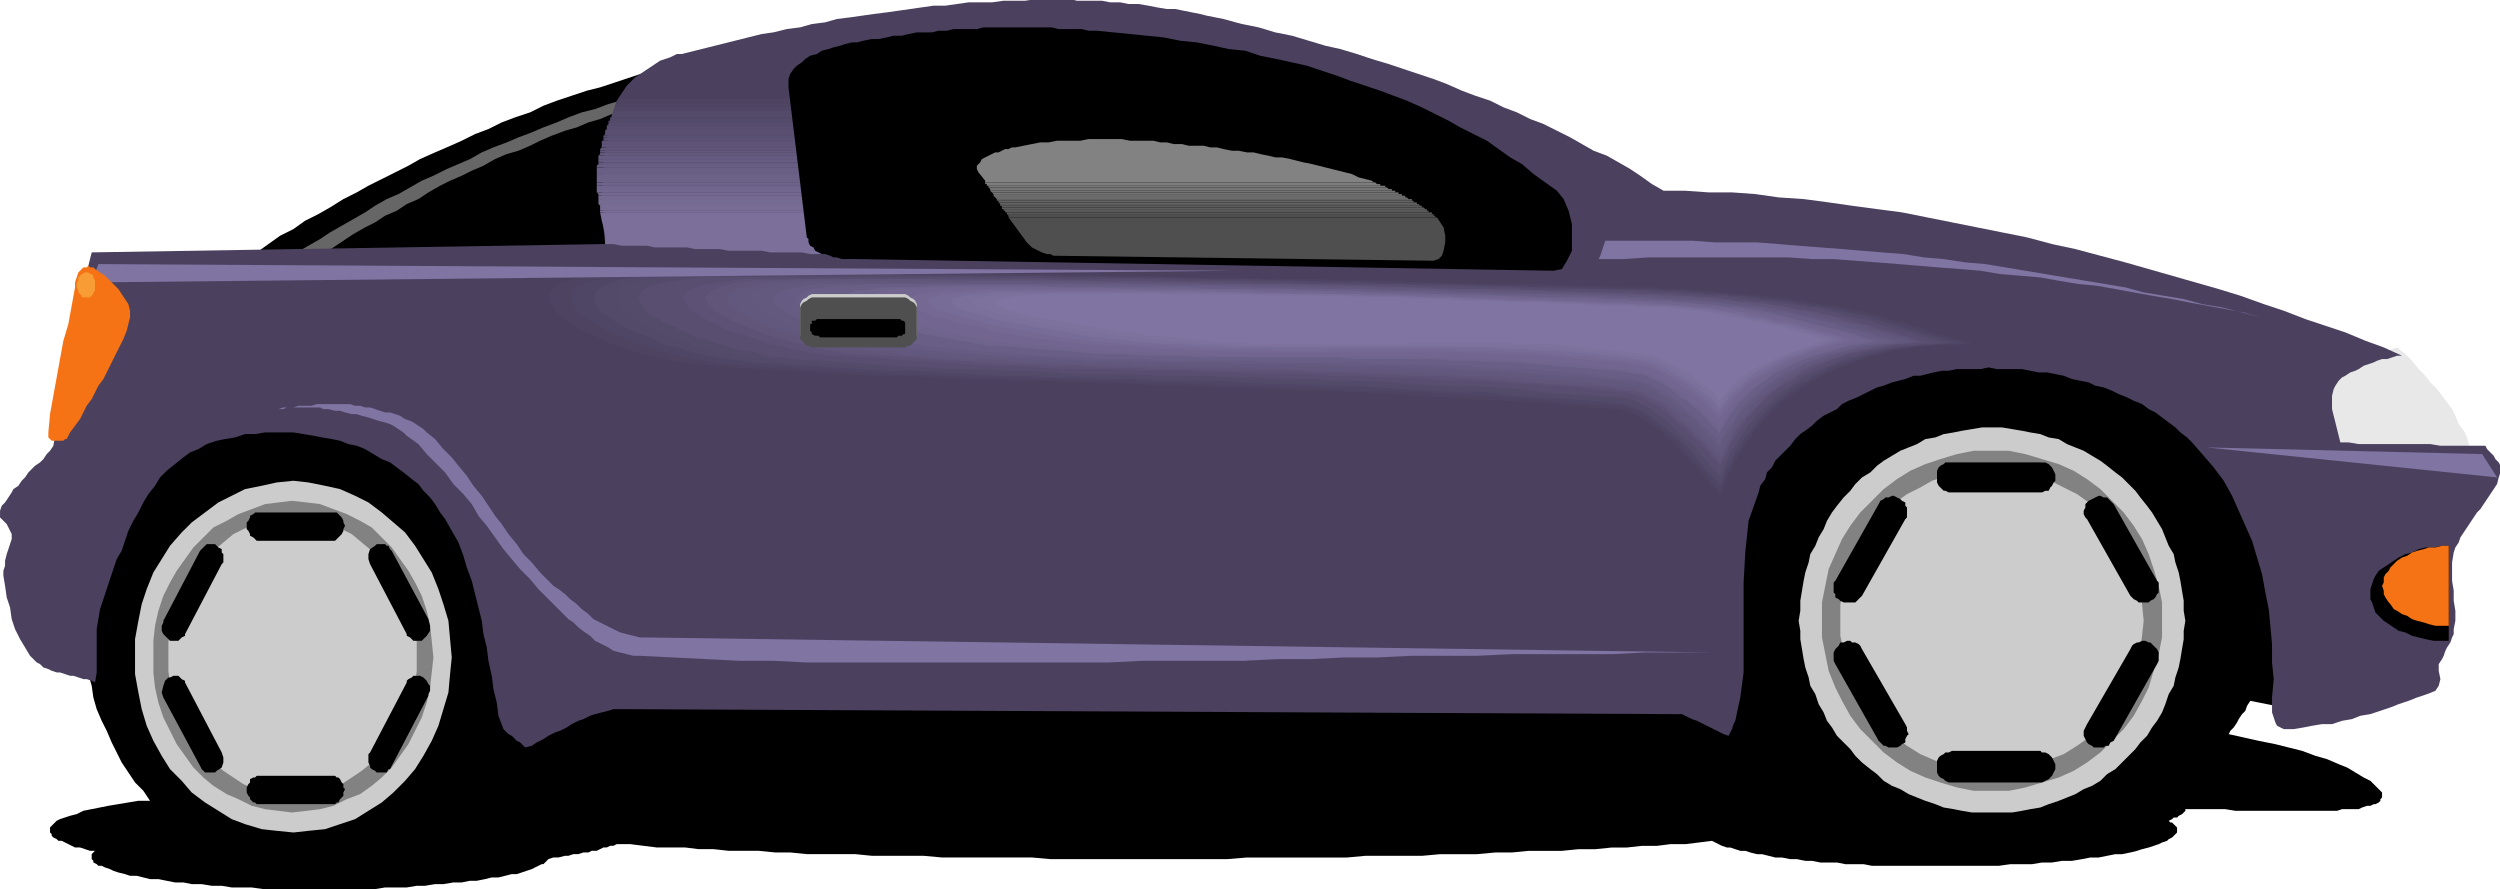
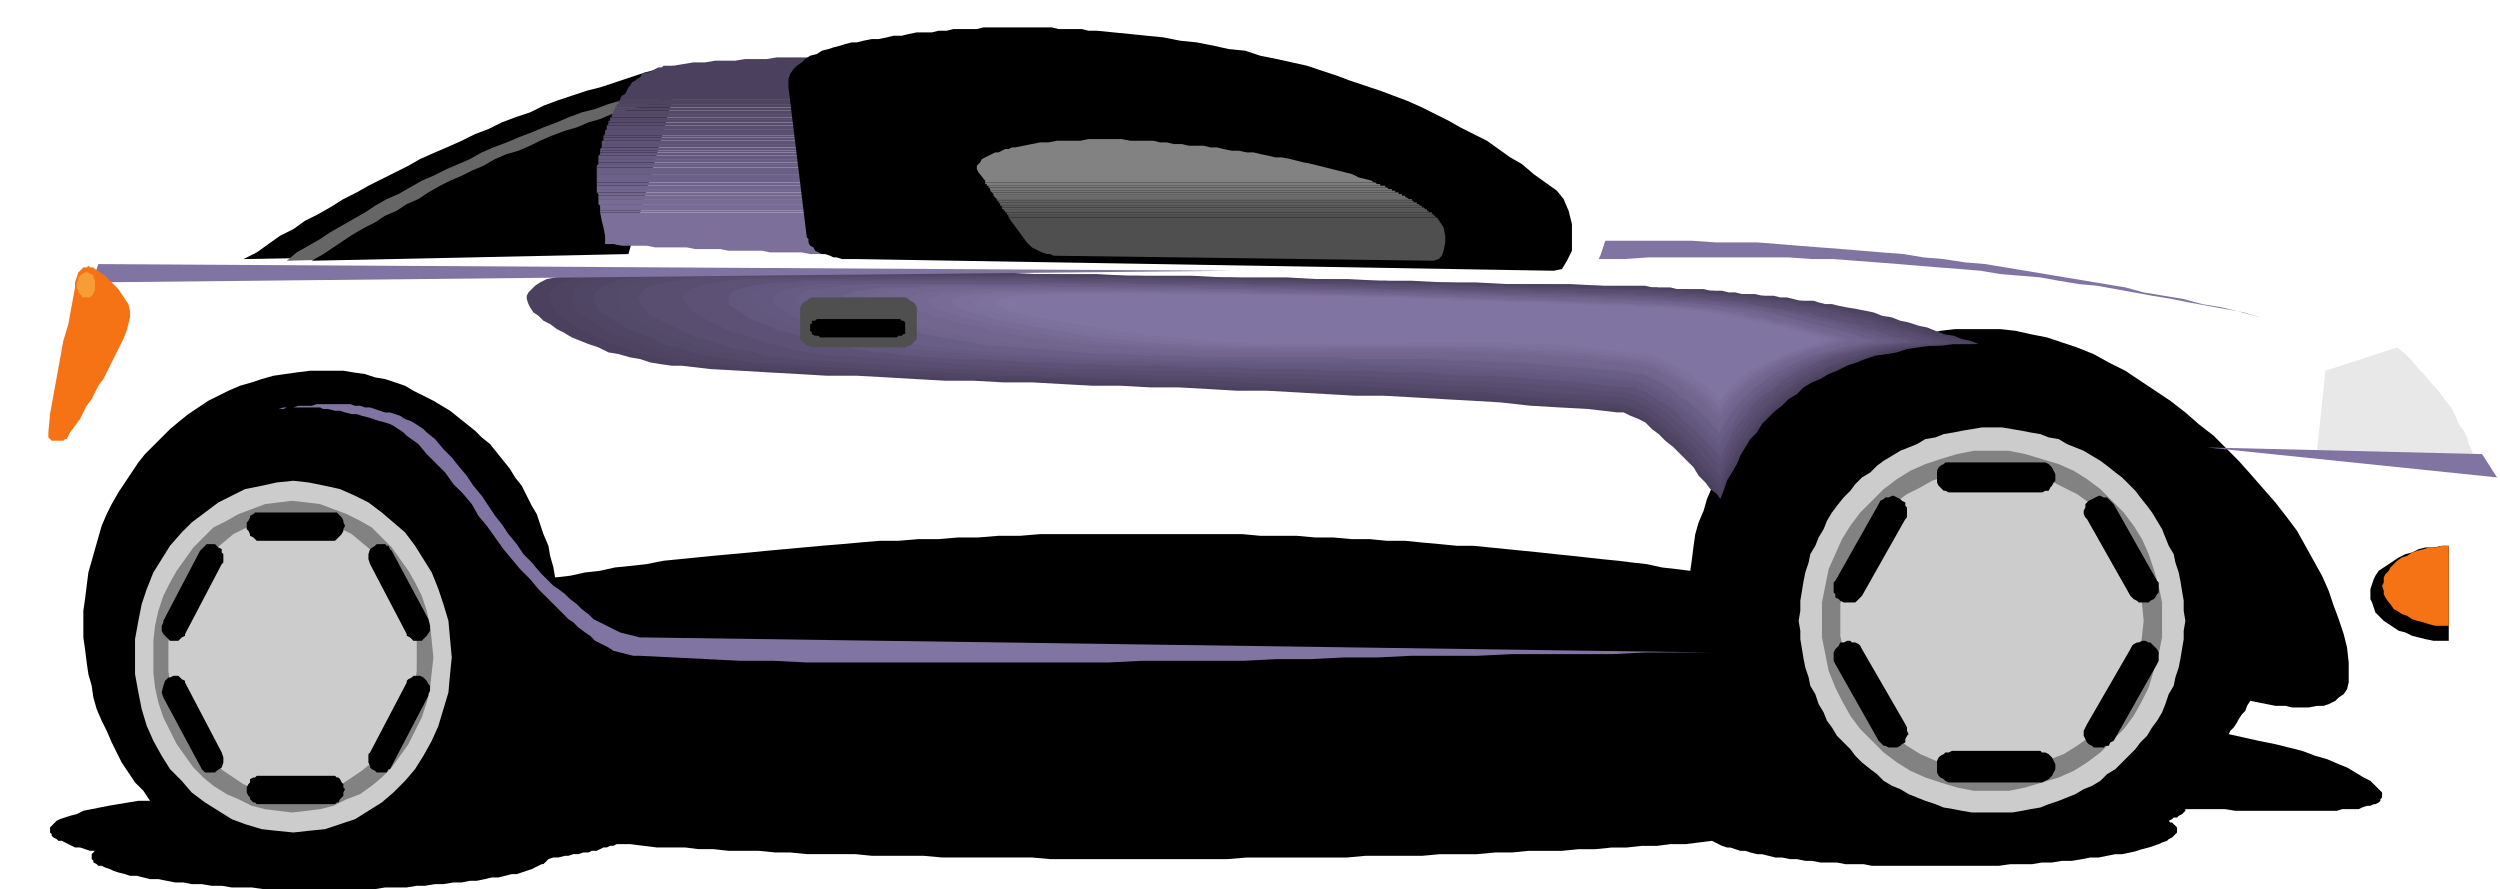
<svg xmlns="http://www.w3.org/2000/svg" width="359.941" height="128">
  <defs>
    <clipPath id="a">
      <path d="M133 379h337v81H133Zm0 0" />
    </clipPath>
    <clipPath id="b">
-       <path d="M126 332h360v108H126Zm0 0" />
-     </clipPath>
+       </clipPath>
  </defs>
  <g clip-path="url(#a)" transform="translate(-126.059 -332)">
    <path d="M440.7 448.5h5.76l1.438.238h14.641l.723-.238h2.398l.48-.238.72-.242h.48l.48-.239h.239l.48-.242.242-.238v-.242l.239-.239v-.718l-1.68-1.68-.961-.48-1.2-.723-1.199-.719-1.199-.48-1.68-.72-1.68-.48-1.921-.718-1.922-.48-1.918-.481-2.398-.48-4.32-.962.238-.48.48-.48.48-.72.239-.48.48-.719.48-.48.24-.719.48-.723 1.203.243 1.199.238 1.2.242h1.44l.958.238h2.402l1.2-.238h.96l.719-.242.96-.48.481-.477.719-.48.48-.723.239-.957v-2.883l-.239-2.16-.48-1.918-.719-2.16-.722-1.922-.72-2.16-.96-2.16-2.399-4.32-1.199-2.157-1.441-1.922-1.68-2.16-1.68-1.918-1.68-1.922-1.921-2.16-1.68-1.68-1.918-1.922-2.16-1.68-1.922-1.68-2.16-1.679-2.16-1.437-4.32-2.883-2.399-1.2-2.16-1.199-2.398-.96-2.16-.72-2.16-.722-2.403-.476-2.16-.48-2.16-.243h-6.48l-2.157.242-1.922.48-1.922.239-2.156.48-1.922.48-1.922.72-1.68.718-1.918.723-1.68.719-3.359 1.922-1.441 1.199-1.441.96-1.438 1.2-2.883 2.398-1.199 1.442-1.2 1.437-.96 1.203-1.2 1.68-.96 1.438-.957 1.441-.723 1.68-.719 1.68-.48 1.68-.719 1.679-.48 1.68-.243 1.68-.238 1.921-.238 1.68-1.922-.239-2.16-.242-2.16-.48-2.16-.239-1.918-.242-2.403-.238-2.16-.238-2.16-.242-2.399-.239-2.16-.242-2.398-.238-2.402-.242-2.399-.239-2.402-.242h-2.399l-2.398-.238-2.64-.238-2.403-.243h-2.64l-2.4-.238h-2.64l-2.64-.242h-2.637l-2.64-.238H307.5l-2.64-.243h-29.04l-2.879.243h-3.12l-2.88.238h-2.882l-2.88.242h-2.878l-2.88.238h-2.64l-2.883.243-2.636.238-2.883.238-2.64.242-2.637.239-2.641.242-2.402.238-2.637.242-2.64.239-2.403.242-2.399.238-2.402.238-2.398.48-2.16.243-2.399.238-2.16.48-2.16.243-2.16.476-2.16.243-.243-1.442-.476-1.68-.242-1.44-.72-1.68-.48-1.438-.48-1.441-.719-1.2-.723-1.441-.718-1.438-.961-1.203-.719-1.199-1.922-2.398-.957-1.2-1.2-.96-.96-.961-1.2-.961-1.202-.957-1.2-.961-1.199-.72-1.2-.722-2.882-1.437-1.2-.723-1.437-.48-1.441-.48-1.441-.24-1.438-.48-1.68-.238-1.441-.242h-4.8l-1.919.242-1.68.238-1.68.243-1.683.476-1.437.48-1.68.481-1.68.723-2.882 1.437-1.438.961-1.441.961-1.2.957-1.44 1.203-3.599 3.598-.96 1.2-1.922 2.882-.957 1.437-.961 1.68-.72 1.442-.722 1.68-.96 3.359-.477 1.68-.48 1.683-.243 1.918-.238 1.922-.242 1.68v3.84l.242 1.679.238 1.918.242 1.68.48 1.68.239 1.683.48 1.68.72 1.68.722 1.437.719 1.68 1.437 2.882.961 1.438.961 1.441 1.2 1.2.96 1.44h-1.68l-1.44.24-1.438.241-1.442.239-1.2.242-1.198.238-1.203.238-.957.48-.961.243-.72.238-.722.242-.48.239-.719.718-.238.243v.718l.238.243v.238l.238.238.48.242.243.239h.48l.48.242.477.238.48.242.481.239h.72l.722.242.719.238h.718l-.238.238-.238.242v.72l.238.241v.239l.48.242.239.238h.48l.48.238.72.243.48.238.723.242.957.238.722.243h.957l1.922.476h1.2l1.199.242 1.203.239h1.199l1.2.242h1.44l1.438.238h1.441l1.442.242h2.879l1.68.239h16.078l1.441-.239h3.121l1.438-.242h1.203l1.437-.238h1.2l1.44-.242h1.2l1.2-.239h.96l1.2-.242.96-.238h.961l.961-.238.957-.243h.723l.719-.238.718-.242.723-.238.48-.243.477-.238.48-.238h.243l.238-.242.242-.239.239-.242.718-.238h.723l.96-.242h.477l.723-.239h.719l.719-.242h.722l.48-.238h.72l.48-.238.48-.242h.48l.477-.239h.48l.481-.242h1.922l1.918.242 1.922.239h4.078l1.922.242h2.16l2.16.238h4.32l2.4.238h2.16l2.398.242h6.96l2.4.239h7.44l2.641.242h12.961l2.64.238H302.7l2.88-.238h14.401l2.641-.242h8.16l2.64-.239h5.278l2.64-.242h2.4l2.402-.238h4.8l2.399-.238h2.398l2.403-.242h2.16l2.16-.239h2.16l1.918-.242h2.16l1.922-.238 1.918-.242.48.242.481.238.48.242.72.239h.48l.718.242.723.238h.719l.719.238.96.242h.72l.96.239.961.242h.961l1.2.238h.96l1.2.242h.96l1.2.239h2.398l1.2.242h2.64l1.2.238h18.241l1.68-.238h3.121l1.438-.242h1.441l1.441-.239h1.438l1.441-.242 1.2-.238h1.199l1.203-.242 1.2-.239h.956l1.203-.242.957-.238.723-.238.96-.242.72-.239.718-.242.48-.238.72-.242.242-.239.48-.242.239-.238.242-.238.238-.243v-.718l-.238-.243-.242-.238-.239-.238h-.242l-.238-.242.48-.239.239-.242h.48l.238-.238.48-.242.243-.239.238-.242v-.238" />
  </g>
  <path fill="#e8e8e8" d="m345.121 50.02 1.2.96.96.961.961 1.2.961.96.719.958.96.96 1.438 1.922.723.957.477.961.48 1.2.723.96.48.961.238.961.48.957.24 1.204-22.56-1.204 1.2-11.52 10.32-3.358" />
  <path d="m96.96 9.46-2.16.481-1.917.48-6.48 2.157-1.923.48-2.16.723-2.16.719-1.918.719-1.922.96-2.16.72-1.918.722-1.922.957-1.918.723-1.922.96-2.16.958-1.68.722-2.16.957-1.68.961-1.917.961-1.922.961-1.918.957-1.68.961-1.922.961-1.921 1.2-1.68.96-1.918.961-1.68 1.2-1.922.96-3.36 2.399-1.917.96 54.238-.96 7.68-26.88" />
  <path fill="#666" d="m96.96 12.102-1.917.476-1.922.723-1.918.48-1.922.719-1.68.48-1.921.72-1.918.48-1.922.718-1.68.723-1.918.719-1.68.719-1.921.722-1.68.719-1.918.719-1.68.722-1.683.957-1.68.723-1.68.719-1.918.96-1.68.72-3.359 1.921-1.683.72-1.68.96-1.438.957-3.359 1.922-1.683.96-1.438.962-1.68.957-1.68.96-1.44 1.2L90 36.34l6.96-24.237" />
  <path d="m96.96 13.781-1.679.48-1.918.72-1.683.48-1.68.48-1.918.48-1.68.72-1.68.48-1.679.719-1.68.48-1.922.72-1.68.722-1.44.718-1.68.72-1.68.48-1.68.718-1.68.961-1.68.72-1.44.722-1.68.719-1.438.718-1.683.961-1.438.961-1.68.719-1.44.96-1.68.72-1.442.96-1.438.72-1.68.96L48 35.621l-1.438.957-1.68.961 45.598-.96 6.48-22.798" />
  <g clip-path="url(#b)" transform="translate(-126.059 -332)">
    <path fill="#4b415f" d="m471.898 383.219-2.636-1.2-2.64-.96-2.884-1.2-2.879-.96-2.879-.958-3.12-1.203-2.88-.957-3.359-1.203-3.121-.957-10.078-2.883-3.363-.957-3.598-.96-3.602-.962-3.359-.718-3.602-.961-3.597-.72-3.602-.722-3.597-.718-3.602-.72-3.602-.722-3.597-.476-3.602-.48-3.36-.481-3.6-.48-3.598-.24-3.36-.48-3.36-.242h-3.362l-3.36-.238h-3.12l-1.68-.961-1.68-1.2-1.438-.96-1.68-.961-1.68-.957-1.921-.723-1.68-.96-1.68-.958-1.921-.96-1.918-.962-1.922-.718-1.918-.961-1.922-.72-1.918-.96-2.16-.719-1.922-.722-2.16-.957-1.918-.723-4.32-1.438-2.16-.722-2.403-.719-2.156-.719-2.402-.722-2.16-.48-2.4-.72-2.401-.718-2.399-.48-2.398-.72-2.403-.48-2.64-.723-2.399-.476-.96-.242-1.2-.239-1.2-.242-1.198-.238h-1.203l-1.438-.242-1.2-.239-1.44-.242h-1.442l-1.2-.238h-1.44l-1.2-.238h-3.597l-.961-.243h-4.801l-1.68.243h-3.12l-1.68.238h-3.36l-1.68.238-1.68.242h-1.68l-1.679.239-1.68.242-1.68.238-1.683.242-1.918.239-1.68.242-1.68.238-1.92.238-1.68.48-1.919.243-1.68.48-1.921.239-1.918.48-1.684.238-1.918.48-1.922.481-1.918.48-1.921.481-1.918.48-1.922.481h-.719l-.96.48-1.438.477-.723.48-1.438.962-.722.48-.719.48-1.2 1.2-.48.719-.48.722-.48.719-.239.719-.242.722-.719 2.399-.238 2.398-.48 2.403v2.398l-.243 2.402.242 2.399v2.398l.239 2.403-73.918 1.199-.242.96-.239.962-.242.957-.48.96-.48 2.88-.477 3.12-.48 3.122-.724 2.879-.476 3.12-.48 2.88-.723 3.12-.48 2.88-.477.718-.48.48-.481.724-.48.476-.72.48-.96.962-.48.718-.481.48-.48.723-.72.48-.242.477-.476.723-.48.719-.481.48-.242.72v.96l.242.238.48.48.239.243.242.48.238.48.238.477v.723l-.476 1.438-.242.722-.239.957v.723l-.242.719v.718l.242 1.442.239 1.68.48 1.44.238 1.68.48 1.438.723 1.442.72 1.199.718 1.203.48.476.48.48.481.243.48.48.72.239.48.238.719.242h.48l.723.239.719.242h.48l.719.238.719.242h.48l.723.239.476.242.242-1.442v-6.242l.239-1.437.242-1.442.48-1.437.48-1.442.477-1.441.48-1.438.481-1.441.72-1.2.48-1.44.48-1.438.723-1.442.718-1.199.72-1.441.722-1.2.957-1.199.723-1.203.957-.957 1.203-.96 1.199-.962.96-.718 1.2-.48 1.2-.72 1.44-.48 1.2-.242 1.437-.239 1.442-.48h1.441l1.438-.238h4.082l1.437.238 1.442.238 1.199.242 1.441.239 1.2.242 1.199.48 1.203.239 1.2.48 1.198.719 1.2.723 1.199.476.96.723.962.719 1.199.96.96.72.72.96.96.961.72.957.722 1.203.719.957.96 1.684.958 1.68.722 1.918.48 1.68.72 1.921.48 1.918.48 1.922.48 1.918.24 1.922.48 1.918.238 1.922.48 2.16.243 1.918.476 1.922.242 1.918.72 1.921.241.239.48.48.477.242.242.239.48.48.481.238.48.48.24.243.96-.242.719-.48.96-.477.72-.48.96-.481.72-.242.96-.48.719-.477.96-.48.72-.243.96-.48.72-.239.96-.242.961-.238.719-.238h.96l151.2.718h1.68l.48.239.48.242.481.238.719.242.48.239.48.242.962.476.48.242.48.239.477.242.48.238.723.242.239-.48.242-.48.238-.72.238-.48.723-3.36.48-3.6v-12.962l.239-4.32.48-4.559 1.442-4.082.238-.957.719-.96.242-.961.719-.72.48-.96 2.16-2.16.72-.961.722-.719.718-.48.961-.72.72-.722.96-.719.957-.48.961-.48.723-.72.957-.48 1.203-.48.957-.48.96-.477.962-.48.96-.243 1.2-.48.96-.239.958-.242 1.2-.476h.96l.961-.243.96-.238 1.2-.242h.961l1.2-.238h3.359l1.199-.243 1.2.243h3.6l1.2.238 1.2.242h1.202l1.2.238 1.199.243 1.199.476 1.2.242 1.202.239.957.48 1.203.242 1.2.48.96.477 1.2.48.96.481 1.2.48.96.72.958.48.96.723 1.923 1.437.718.723.961.718.72.72 1.679 1.921 1.441 1.68 1.438 1.918 1.203 2.16.957 2.16 1.922 4.32.719 2.403.718 2.398.48 2.64.481 2.4.242 2.402.239 2.636v2.64l.242 2.403-.242 2.64v2.157l.242.723.238.719.238.48.48.238.481.242h1.442l1.437-.242 1.203-.238 1.438-.238h1.441l1.442-.48 1.437-.243 1.2-.48 1.44-.239 1.442-.48 1.438-.48 1.203-.481 1.437-.48 1.2-.477 1.441-.48 1.2-.481.48-.723.242-.957-.242-1.203v-.957l.48-.723.238-.476.243-.723.238-.48.48-.719.243-.719.238-.48v-.723l.238-1.2v-1.437l-.238-1.441v-1.441l-.238-1.438v-2.64l.238-1.442.238-.719.48-.718.243-.723.96-1.438.477-.722.961-1.438.48-.48.481-.723 1.442-2.156.476-.723.242-.96.239-.72v-.96l-.239-.48-.48-.477-.238-.48-.961-.962-.243-.48h-6.476l-1.442-.239h-10.32l-1.441-.242h-1.2l-.238-.96-.242-.958-.238-.96-.242-.962-.239-.96v-1.919l.239-.96.242-.48.48-.72.48-.48.477-.238.723-.48.719-.243.48-.238.719-.48.723-.24.718-.241.48-.239.72-.242h.718l.723-.238.719-.242h.718" />
  </g>
  <path fill="#4b415f" d="m121.441 14.262-.238-1.442v-1.44l-.242-1.68-.48-1.437h-8.641l-1.438.238h-3.12l-1.442.238h-2.88l-1.44.242h-1.68l-1.438.239-1.441.242H95.52l-.239.238h-.48l-.48.242-.481.239-.477.242h-.48l-.48.238-.243.48-.48.239-.239.242-.48.238-.238.48-.243.24-.238.48-.242.48-.48.242-.239.48h32.16" />
  <path fill="#4e4462" d="M121.441 14.262h.239v.238H89.043h.238v-.238h32.16m.239.238v.48H88.8h.243v-.48h32.637" />
  <path fill="#4f4563" d="M121.68 14.98v.48H88.562l.239-.241v-.239h32.879" />
  <path fill="#514765" d="M121.68 15.46v.481h.242H88.32l.242-.242v-.238h33.118" />
  <path fill="#534969" d="M121.922 15.941v.48h-33.84l.238-.241v-.239h33.602" />
  <path fill="#544a69" d="M121.922 16.422v.476h-33.84v-.476h33.84" />
  <path fill="#534969" d="M121.922 16.898v.243H87.84v-.243h34.082" />
  <path fill="#544a6a" d="M121.922 17.14v.481h-34.32v-.242h.238v-.238h34.082" />
  <path fill="#564c6d" d="m121.922 17.621.238.238v.243H87.363l.239-.243v-.238h34.32" />
  <path fill="#594e70" d="M122.16 18.102v.476H87.363v-.476h34.797" />
  <path fill="#5a4f71" d="M122.16 18.578v.48H87.121v-.238l.242-.242h34.797m0 .481v.242l.242.238h-35.52l.24-.238v-.242h35.038" />
  <path fill="#5b5174" d="M122.402 19.54v.241h-35.52v-.242h35.52" />
  <path fill="#5c5274" d="M122.402 19.781v.48H86.641h.242v-.48h35.52" />
  <path fill="#5e5377" d="M122.402 20.262v.238l.239.238h-36v-.476h35.761" />
  <path fill="#5f5478" d="M122.64 20.738v.48h-36v-.48h36" />
  <path fill="#615679" d="M122.64 21.219v.48H86.403v-.238l.239-.242h36" />
  <path fill="#62587b" d="M122.64 21.7v.241H86.403V21.7h36.239" />
  <path fill="#63597d" d="M122.64 21.941v.239h.243v.242H86.16l.242-.242v-.239h36.239" />
  <path fill="#655a7f" d="M122.883 22.422v.476H86.16v-.476h36.723" />
  <path fill="#665b80" d="M122.883 22.898v.48H86.16v-.48h36.723" />
  <path fill="#655a7f" d="M122.883 23.379v.242H86.16v-.242h36.723" />
  <path fill="#685d83" d="M122.883 23.621v.48h.238-37.2v-.242l.24-.238h36.722" />
  <path fill="#695e83" d="M123.121 24.102v.476h-37.2v-.476h37.2m0 .476v.48h-37.2v-.48h37.2" />
  <path fill="#6c6187" d="M123.121 25.059v.242l.242.238H85.922v-.48h37.2m.241.481v.48H85.922v-.48h37.441m0 .48v.242H85.922v-.242h37.441" />
  <path fill="#6f638b" d="M123.363 26.262v.476H85.922v-.476h37.441" />
  <path fill="#70658d" d="m123.363 26.738.239.242v.239h-37.68v-.48h37.441" />
  <path fill="#72678e" d="M123.602 27.219v.48h-37.68v-.48h37.68" />
  <path fill="#73688f" d="M123.602 27.7v.48H86.16v-.239l-.238-.242h37.68" />
  <path fill="#756992" d="M123.602 28.18v.48H86.16v-.48h37.442" />
  <path fill="#766b92" d="M123.602 28.66h.238v.238H86.16v-.238h37.442m.238.238v.48H86.16v-.48h37.68" />
  <path fill="#786c95" d="M123.84 29.379v.48H86.402v-.238l-.242-.242h37.68m0 .481v.242h.242v.238h-37.68v-.48h37.438" />
  <path fill="#7b6f99" d="M124.082 30.34v.238h-37.68v-.238h37.68" />
  <path fill="#7c709a" d="m124.082 30.578.238 1.684.243 1.437.238 1.68.242 1.441h-2.402l-1.2-.242h-4.8l-1.2-.238h-4.558l-1.203-.238h-4.797l-1.203-.243h-3.598l-1.2-.238H94.32l-1.199-.242H89.52l-1.2-.238h-1.199v-1.2l-.238-1.203-.242-.957-.239-1.203h37.68" />
  <path d="M223.68 38.98 123.363 37.3h-2.16l-.723-.241H120l-.48-.239-.72-.242h-.48l-.48-.238-.477-.238-.242-.48-.48-.243-.239-.48v-.477l-.242-.242-2.64-21.602v-1.2l.242-.718.48-.719.48-.48.72-.48.48-.481.719-.48.96-.239.72-.48.96-.242.719-.239.96-.242.72-.238.96-.238h.723l.957-.243 1.2-.238h.96l1.2-.242.96-.238h1.2l.96-.243 1.2-.238h2.16l.961-.238h1.2l.96-.242h3.36l.96-.239h9.84l.961.239h3.36l.96.242h1.2l2.398.238 2.403.238 2.398.243 2.399.238 2.402.48 2.398.243 2.403.476 2.16.48 2.398.243 2.16.719 2.399.48 4.32.96 4.32 1.438 1.922.723 4.32 1.438 1.919.722 1.921.719 2.16.96 1.919.962 1.921.957 1.68.96 1.918.962 1.922.96 3.36 2.4 1.68.96 1.679 1.438 1.68 1.203 1.68 1.199.96 1.2.719 1.679.48 1.922v3.84l-.718 1.437-.72 1.2-1.202.241" />
  <path fill="#4f4f4f" d="m145.203 31.3 2.637 3.598.722.723.481.238.477.243.48.238.723.238h.48l.477.242 54.722.72.72-.24.48-.48.238-.718.242-1.204v-.957l-.242-1.203-.477-.718-.48-.72h-61.68" />
  <path fill="#4f4f4f" d="M145.203 31.3v-.241h61.438v.242h.242-61.68m0-.242-.242-.239h61.441v.239h.239-61.438" />
  <path fill="#575757" d="M144.96 30.82v-.242h61.2v.242h-61.2" />
  <path fill="#595959" d="M144.723 30.578v-.238h60.957v.238h-60.957m-.243-.238v-.238h60.961v.238h-60.96" />
  <path fill="#5c5c5c" d="M144.242 30.102v-.243h60.719l.242.243h-60.96" />
  <path fill="#5c5c5c" d="M144.242 29.86v-.239h60.48v.238h.239-60.719" />
  <path fill="#616161" d="M144 29.621v-.242h60.242l.238.242H144" />
  <path fill="#616161" d="m144 29.379-.238-.238H204v.238h-60" />
  <path fill="#636363" d="M143.762 29.14v-.242h59.758v.243h.242-60" />
  <path fill="#666" d="M143.52 28.898v-.238h59.761v.238H143.52" />
  <path fill="#6b6b6b" d="m143.52 28.66-.239-.238h59.281l.239.238H143.52m-.239-.238-.238-.242h59.277v.242h-59.039m-.238-.242v-.239h58.797v.239h.242-59.039" />
  <path fill="#737373" d="m143.043 27.941-.242-.242h58.562v.242h.239-58.559" />
  <path fill="#737373" d="m142.8 27.7-.238-.24h58.32v.24h.24H142.8" />
  <path fill="#757575" d="M142.563 27.46v-.241h57.84v.242h-57.84m0-.242-.243-.239h57.36l.242.239h.238-57.598" />
  <path fill="#787878" d="M142.32 26.98v-.242h57.121v.242h-57.12" />
  <path fill="#7d7d7d" d="M142.082 26.738V26.5h56.64v.238h-56.64m-.242-.238v-.238H198l.242.238H141.84" />
  <path fill="#828282" d="M141.84 26.262v-.242h55.68l.242.242H141.84m0-.242-.957-1.2-.242-.48v-.48l.242-.239.238-.242.242-.48.477-.239.48-.238.48-.242.481-.239h.48l.481-.242.48-.238h.481l.477-.242h.48l1.203-.239 1.2-.242 1.199-.238h1.199l1.2-.238h3.359l1.203-.242h4.797l1.203.242h3.359l.961.238H168l.96.238h1.2l.961.242h2.16l.961.239h.961l.957.242 1.203.238h.957l1.2.242h.96l.961.239 1.2.242.96.238h.961l1.2.238.96.243.958.238 1.203.242.957.238.96.243 1.923.476.957.242.96.239.962.48.96.242.958.239h-55.68" />
  <path fill="#4b415f" d="m284.883 49.54-1.203-.481-1.2-.239-1.199-.48-1.441-.238-2.399-.961-1.199-.243-1.441-.476-1.2-.242-1.199-.48-1.441-.24-1.2-.48-1.199-.242-1.199-.238-1.441-.238-1.2-.242-.96-.239h-.961l-.961-.242-.719-.238h-1.918l-.96-.242-.962-.239h-.96l-.958-.242h-1.683l-.957-.238H250.8l-.961-.238h-.957l-.961-.243h-1.68l-.96-.238h-3.84l-.962-.242h-2.64l-.957-.238h-6.242l-4.559-.243h-9.121l-4.559-.238h-4.562l-4.559-.238h-4.558l-4.563-.242h-4.558l-4.32-.239h-9.122l-4.558-.242h-9.122l-4.558-.238h-8.879l-4.8-.242H121.68l-4.559-.239H87.363l-2.16.239-1.922.242-1.918.238-1.441.242-1.2.239-.96.48-.719.48-.961.962-.242.476v.48l.242.723.238.48.48.72.72.48.722.719.961.48.957.719.961.48 1.2.72 1.199.48 1.203.48 1.437.48 1.442.72 1.441.241 1.68.48 1.437.24 1.442.48 1.441.242 1.68.238h1.437l4.082.48 4.32.239 4.079.242 4.32.238 4.082.243h4.32l4.317.238 4.082.238 4.32.242h4.078l4.32.239h4.083l4.32.242 4.32.238h4.078l4.32.242h4.079l4.32.239 4.082.242h4.32l4.32.238 4.079.238 4.32.242h4.082l4.317.239 4.082.242 4.32.238 4.078.242 4.32.48 4.082.24 4.32.237 4.079.48h.96l.962.481 1.199.48.96.481.958.961.96.719.962.96 1.199.962.96.957.962.96.957.962.723 1.199.957.96.722.962.961.719.477.718.48-1.199.48-1.441.723-1.2.719-1.199.48-1.199.72-1.2.718-1.202.96-.957.72-1.203.96-.957.962-.961.96-.72.958-.96 1.203-.723.957-.957 1.203-.722 1.199-.48 1.2-.72 1.198-.48 1.442-.719 1.441-.48 1.2-.48 1.437-.481 1.68-.239 1.441-.242 1.442-.476 1.68-.242 1.679-.239h1.68l1.68-.242h3.6" />
  <path fill="#4e4462" d="m283.922 49.54-1.2-.481-1.202-.239-1.438-.48-1.2-.238-1.202-.48-1.2-.481-1.199-.243-1.199-.476-1.441-.242-1.2-.48-1.199-.24-1.199-.48-1.203-.242-1.438-.238-1.199-.238L264 44.02h-.957l-.961-.239-.719-.242h-.96l-.962-.238h-.718l-.961-.242h-.961l-.961-.239h-.957l-.961-.242h-1.68l-.96-.238h-1.919l-.96-.238h-.723l-.957-.243h-2.883l-.957-.238h-3.602l-.718-.242h-3.84l-4.32-.238h-4.321l-4.562-.243h-8.88l-4.32-.238h-4.558l-4.32-.238h-4.56l-4.32-.242h-8.882l-4.559-.239h-8.64l-4.56-.242h-8.878l-4.32-.238H137.52l-4.56-.242H90.48l-2.16.242h-1.918l-1.922.238-1.437.242-1.203.48-.957.24-.723.48-.48.48-.477.48v1.68l.477.48.48.72.723.48.719.719.718.48.961.719 2.399.96 1.203.72 1.199.48 1.438.48 2.882.961 1.438.239 1.68.48 1.44.242 1.442.239 1.438.242h1.441l4.082.476 4.317.243 4.082.238 4.078.242 4.082.238 4.078.243h4.32l4.082.238 4.078.238h4.083l4.078.242h4.082l4.32.239h4.078l4.082.242 4.078.238h4.082l4.078.242h4.079l4.32.239 4.082.242H192l4.082.238 4.078.238 4.082.242 4.078.239 4.082.242 4.32.238 4.079.242 4.082.239 4.078.48 4.082.238.957.243.96.238.962.48.96.72.958.722 1.203.719.957.96.96.961.962.957.96.961.958.961.96.961.72.957.722.961.961.723.477.957.48-1.438.48-1.203.723-1.437.477-.961.722-1.2.72-1.199.718-.96.723-1.2.957-.96.722-.962 1.918-1.918.961-.722 1.2-.719.96-.719 1.2-.722 1.199-.72 1.203-.48 1.2-.718 1.198-.48 1.442-.481 1.199-.48 1.438-.481 1.44-.239 1.442-.48 1.438-.238 1.68-.242 1.683-.239h1.438l1.68-.242h3.6" />
  <path fill="#4f4565" d="m282.723 49.54-1.203-.481-1.2-.239-1.199-.48-1.2-.238-1.198-.48-1.203-.243-1.2-.48-1.199-.477-1.2-.242-1.198-.239-1.442-.48-1.199-.242-1.2-.239-1.202-.242-1.2-.476h-1.199l-.96-.242-.958-.239h-.722l-.961-.242h-.957l-.723-.238h-.957l-.961-.242h-.96l-.72-.239h-.96l-.962-.242h-1.68l-.96-.238h-1.918l-.719-.238h-1.922l-.96-.243h-2.641l-.957-.238h-6l-4.563-.242-4.32-.238h-8.637l-4.32-.243h-4.32l-4.32-.238h-4.321l-4.32-.238h-8.641l-4.32-.242H174l-4.32-.239h-8.637l-4.32-.242H144l-4.559-.238h-48l-1.921.238-1.68.242-1.438.239-1.199.242-1.203.476-.719.243-.48.48-.239.48-.242.477v.723l.242.48.239.48.48.72.719.48.723.48.957.72.96.48 1.2.718 1.203.48 2.398.962 1.442.48 1.437.48 1.442.477 1.441.242 1.438.48 1.441.24 1.68.241 1.441.239 1.438.242 4.082.238 4.078.238 3.84.243 4.082.238 4.078.242 4.082.238h3.84l4.078.243 4.082.238h4.078l4.082.238h3.84l4.078.242h4.082l4.078.239h3.84l4.082.242 4.078.238h3.84l4.082.242h4.078l3.84.239 4.082.242h4.078l4.082.238 4.078.238 3.84.242 4.082.239 4.078.242 3.84.48 4.082.239 4.078.242 1.922.476.957.48.961.724 1.922 1.437.957.961 1.203.719.957.96.723 1.2.957.96.96.72.72.96.722.961.719.961.719.72.48-1.442.48-1.2.723-1.199.477-1.199.722-.96.72-1.2.718-.961.723-.96.718-.962.961-.957 1.68-1.68 1.2-.96.96-.72.961-.722 1.2-.719.96-.48 1.2-.719 2.398-.96 1.441-.481 1.2-.48 1.441-.481 1.2-.239 1.437-.48 1.683-.238 1.438-.242 1.441-.239h1.68l1.441-.242h3.36" />
  <path fill="#534969" d="m281.762 49.3-1.2-.241-1.199-.239-1.203-.48-1.2-.238-1.198-.48-1.2-.243-1.199-.48-1.203-.239-1.2-.48-1.198-.239-1.2-.48-1.199-.242-1.203-.239-1.2-.242-2.398-.476-.96-.242h-.72l-.96-.239h-.961l-.719-.242-.96-.238h-1.68l-.961-.242h-.961l-.72-.239H252l-.957-.242h-1.68l-.96-.238h-2.641l-.961-.238h-1.68l-.96-.243h-3.598l-.723-.238h-7.68l-4.32-.242h-4.32l-4.079-.238h-4.32l-4.32-.243h-8.399l-4.082-.238H192l-4.078-.238h-4.32l-4.082-.242h-8.399l-4.32-.239h-12.48L150 39.7h-16.797l-4.082-.238H96.723l-2.16.238-1.922.242h-1.68l-1.441.239-1.2.48-.957.238-.722.48-.72.481-.241.48-.239.481.239.48v.481l.48.48.48.72.723.48.719.48.961.72.957.48.96.48 1.2.48 1.442.477 1.199.723 1.441.48 1.438.239 2.882.96 1.438.239 1.441.242 1.68.238 1.441.242 1.438.239 3.84.242 3.84.238 4.082.238 3.84.243 4.078.238h3.84l3.843.242 4.078.238 3.84.243h4.082l3.84.238h3.84l4.078.238h3.84l3.84.242h7.922l3.84.239 3.84.242h3.84l4.077.238h3.84l3.84.242 4.082.239 3.84.242L210 56.5h3.84l3.84.48 3.84.239 4.082.242 3.84.238 4.078.48.96.243.723.238.957.48.961.481 1.922 1.438 1.2.96.96.72.957.96.961.961.719.961.96.957.72.961.722.723.961.957.477.722.48-1.203.48-1.437.723-.961.477-1.2.723-1.199L252 62.02l.723-.961.718-.957 2.641-2.641.961-.723.957-.718.96-.72 1.2-.48.961-.718 1.2-.48.96-.724 1.2-.476 1.44-.48 1.2-.243 1.2-.48 1.44-.239 1.442-.48 1.2-.238 1.679-.242 1.438-.239h1.44l1.68-.242h1.442l1.68-.238" />
  <path fill="#544a6a" d="m280.563 49.3-.961-.241-1.2-.48-1.199-.24-1.203-.48-1.2-.238-1.198-.48-1.2-.243-1.199-.238-1.203-.48-1.2-.239-1.198-.242-.961-.48-1.438-.239-.96-.242-1.2-.238-1.203-.238h-.957l-.723-.242h-.957l-.723-.239-.96-.242h-.72l-.96-.238h-1.68l-.957-.242h-.96l-.723-.239h-.958l-.96-.242h-1.68l-.719-.238h-2.64l-.961-.238h-2.641l-.961-.243h-5.04l-.96-.238h-8.398l-4.082-.242h-4.079l-4.078-.238h-4.082l-4.078-.243h-8.402l-4.078-.238h-4.082l-4.079-.238h-8.16l-4.082-.242h-8.16l-4.078-.239h-16.32l-4.082-.242h-42l-1.918.242-1.68.239-1.441.242-1.2.238-.96.48-.72.239-.48.48-.238.48-.242.481v.48l.242.481.238.48.719.72.723.48 1.437.96 1.203.72.957.48 1.2.48 1.44.477 1.2.48 2.883.962 1.437.242 1.442.476 1.441.242 1.438.239 1.441.242 1.438.238 1.441.242 3.84.239 3.84.242 7.68.476 3.84.243 3.84.238H138l3.84.242 3.84.238h3.84l3.843.243h7.68l3.84.238h3.84l3.597.238h3.84l3.84.242h3.84l3.84.239h3.84l3.843.242 3.84.238h3.598l4.082.242 3.84.239 3.597.242 3.84.238 4.082.238 3.84.242 3.84.48 3.84.24.718.241.961.239 1.922.96.957.72.961.718.961.961.961.723 1.918 1.918.719.96 1.68 1.68.722.961.961.719.477.719 1.441-3.598.719-.96.48-1.2.723-.961 1.437-1.922.961-.957.72-.723.722-.718.957-.961 1.922-1.438.96-.722.958-.48 1.203-.477.957-.723 1.203-.48 1.2-.477 2.398-.961 1.199-.242 1.441-.48 1.2-.239 1.44-.238 1.2-.242 1.442-.239L276 49.54h3.121l1.442-.238" />
  <path fill="#594e70" d="m279.602 49.3-1.2-.241-1.199-.48-.96-.24-1.2-.48-1.203-.238-1.2-.242-1.199-.48-1.199-.239-.96-.48-1.2-.239-1.2-.242-1.202-.238-1.2-.48-1.199-.243-.96-.238-1.2-.238h-.96l-.72-.242h-.718l-.961-.239h-.719l-.961-.242h-.96l-.72-.238h-1.68l-.96-.242h-.719l-.961-.239h-.96l-.72-.242h-2.64l-.961-.238h-2.64l-.72-.238h-3.359l-.96-.243h-3.36l-4.082-.238h-8.16l-3.84-.242h-4.078l-4.082-.238h-4.079l-3.84-.243h-12l-4.081-.238h-3.84l-4.078-.238h-7.922l-3.84-.242h-12l-3.84-.24h-49.2l-1.917.239-1.68.242-1.441.238-1.2.238-.96.243-.72.48-.48.238-.242.48-.238.481.238.48v.481l.48.48.481.72.719.48.96.48.72.48 1.203.477.957.48 1.203.481 1.199.72 1.438.241 2.882.961 1.438.48 2.883.477 1.437.48 1.442.243h1.441l1.2.238 3.839.242 3.84.239 3.84.242 3.601.238 3.84.238 3.84.243h3.598l3.84.238h3.601l3.84.242 3.598.238h7.44l3.84.243h7.442l3.598.238h3.601l3.84.238h3.602l3.84.242h3.597l3.84.239 3.602.242 3.84.238h3.601l3.84.242 3.84.239 3.597.48 3.84.238 3.84.242 3.84.239.723.242.718.238 1.922.961.957.719.961.723.961.718 1.918 1.918.961.723.961.96.719.958.96.96.481.72.719.722.719.719.48-1.2.48-.96.481-1.2.719-.96.48-.961.723-.957.719-1.203.718-.72.723-.96.719-.719.96-.719.72-.96.96-.72.958-.48.96-.722.961-.72.961-.48 1.2-.48.96-.48 1.2-.477 1.199-.48.96-.481 1.442-.242 1.2-.48 1.199-.239 1.441-.238 1.2-.242 1.437-.239h1.441l1.442-.242h1.437l1.442-.238" />
  <path fill="#594e70" d="m278.402 49.3-.96-.241-1.2-.48-1.199-.24-.961-.48-1.2-.238-1.202-.242-1.2-.48-.96-.239-1.2-.48-1.199-.239-1.2-.242-.96-.238-1.2-.242-1.199-.239-1.199-.242-1.922-.476h-.718L258 44.02h-.957l-.723-.239h-.957l-.722-.242h-.961l-.72-.238h-1.679l-.96-.242h-.72l-.96-.239h-1.68l-.961-.242h-1.438l-.96-.238h-4.32l-.72-.238h-5.042l-3.84-.243h-4.078l-3.84-.238h-4.082l-3.84-.242H210l-4.078-.238h-7.68l-3.84-.243h-7.922l-3.84-.238h-7.437l-4.082-.238h-7.68l-3.84-.242h-15.359l-3.84-.239H106.32l-2.398.239H102l-1.68.242-1.437.238-1.203.238-.957.48-.723.243-.719.719v.96l.239.481.48.48.48.477.723.48.719.723.96.48.958.477 1.203.48 2.398.962 1.442.48 1.437.48 1.2.24 1.44.48 1.442.242 1.68.476 1.438.242 1.44.239 1.2.242h1.442l3.601.238 3.84.242 3.598.239 3.84.242 3.601.238 3.598.238h3.601l3.602.243 3.84.238h7.199l3.598.242h3.601l3.602.238h7.199l3.598.243h7.203l3.597.238 3.602.238h3.598l3.601.242h3.602l3.597.239 3.602.242 3.84.238 3.601.242 3.598.239 3.84.242 3.601.238 3.598.48.96.239.72.242.96.238.962.723.96.476.958.723.96.719.961.96.72.962.96.718 3.36 3.36.722.719.477.722.48-.96.48-1.2.481-.96.719-.962.48-.96.723-.958.719-.96.48-.962.961-.718.719-.72.719-.96.96-.723.72-.476.96-.723.961-.719.961-.48.957-.48.961-.72.961-.48 1.2-.48 1.198-.239.961-.48 1.2-.242 1.199-.48 1.203-.239 1.437-.238 1.2-.242 1.203-.239 1.437-.242h1.442l1.441-.238h1.2" />
  <path fill="#5d5276" d="m277.441 49.3-1.199-.241-.96-.48-1.2-.24-.96-.48-1.2-.238-1.2-.242-.96-.48-2.399-.477-.96-.48-1.2-.243-1.203-.238-.957-.242-1.203-.239-1.2-.242-.96-.238h-.957l-.723-.238h-.719l-.719-.242h-.96l-.72-.239-.96-.242h-1.68l-.722-.238h-1.68l-.719-.242h-.96l-.72-.239h-2.64l-.961-.242h-2.399l-.718-.238h-5.043l-.72-.238h-5.519l-3.84-.243h-3.84l-3.84-.238h-7.679l-3.84-.242h-3.84l-3.84-.238h-3.6l-3.84-.243h-11.04l-3.84-.238h-7.441l-3.84-.238H153.84l-3.598-.242h-43.199l-1.922.242-1.68.238-1.441.238-1.2.243-.718.238-.719.242-.48.48-.48.477v.723l.48.48.238.48.48.477.962.48.718.481.961.723.961.238 1.2.719 1.199.48 1.199.243 1.441.476 1.2.48 1.44.481 1.438.242 1.442.48 1.441.239 1.438.238 1.441.242 1.438.239h1.44l3.603.242 3.597.238 3.602.242 3.36.239 3.6.242 3.598.238h3.602l3.598.238 3.601.243h6.961l3.598.238h6.96l3.602.242h3.36l3.601.238h6.957l3.36.243h3.601l3.602.238h3.359l3.598.238 3.601.242h3.36l3.601.239 3.598.242 3.601.238 3.602.242 3.598.48 3.601.239.961.238.719.242.96.48.72.481.96.48.958.72.96.718.961.961.961.72 3.36 3.358.718.961.723.72.477.48.48-.957.48-.961.481-1.2.48-.722.72-.957.722-.961.477-.961.722-.719.719-.96 1.441-1.442.961-.719.719-.719.961-.48.957-.48.96-.72 1.923-.96.957-.48.96-.481 1.2-.48.96-.24 1.2-.48 1.203-.242.957-.238 1.442-.238 1.199-.242 1.2-.239 1.202-.242h1.438l1.199-.238h1.441" />
-   <path fill="#61567a" d="m276.48 49.3-1.199-.241-.96-.48-1.2-.24-1.2-.48-.96-.238-1.2-.242-.96-.48-1.2-.239-.96-.238-1.2-.242-.96-.48-1.2-.24-1.199-.241-.96-.239-1.2-.242h-.961l-1.68-.476-1.441-.242-1.68-.239-1.437-.242h-1.68l-1.68-.238-1.683-.242-1.68-.239h-1.68l-1.68-.242h-3.12l-1.68-.238h-4.797l-3.84-.238h-3.84l-3.601-.243h-3.84l-3.84-.238h-7.2l-3.6-.242h-3.84l-3.602-.238h-7.438l-3.359-.243h-10.8l-3.84-.238h-10.801L156 40.422h-18.238l-3.84-.242H114.96l-2.399.242h-4.32l-1.68.238-1.199.238-1.203.243-.957.48-.723.238-.718.72-.242.48.242.242.238.48.48.48.48.477.72.48.96.481.723.48 4.797 1.923 1.442.476 1.199.242 1.441.48 1.438.24 1.441.48 1.442.242L120 50.5l1.441.238 1.442.242h1.199l3.598.239 3.363.242 3.598.238 3.601.242 3.36.239 3.601.242h3.36l3.359.238h3.598l3.363.238h3.36l3.597.243h6.722l3.36.238H186l3.602.242h3.359l3.36.238h3.359l3.601.243h3.36l3.359.238 3.363.238 3.598.242 3.36.239 3.6.242 3.599.238 3.363.242 3.597.48h.723l.957.239.723.48.957.48.96.481.962.72 1.68 1.679.96.719.961.722.719.957.961.723.719.96.718.72.723.718.477.72.48-.958.48-1.2.962-1.921.718-.96.48-.72.72-.96.722-.72.719-.718.719-.723.722-.719.72-.718.96-.48.719-.723.96-.48.962-.477.718-.723.961-.48.961-.477 1.2-.242.957-.48.96-.24 1.2-.48.96-.242 1.2-.238 1.203-.238 1.2-.242 1.198-.239 1.2-.242h1.199l1.203-.238h1.437" />
  <path fill="#62577c" d="m275.281 49.3-.96-.48-1.2-.242-.96-.238-1.2-.48-.961-.239-1.2-.242-.96-.48-.957-.239-1.203-.238-1.2-.242-.96-.239-.958-.242-1.199-.238-.96-.48h-1.2l-.96-.243-1.68-.238-1.442-.238-1.68-.242-1.441-.24-1.68-.242-1.437-.238h-1.68l-1.683-.242-1.68-.239h-3.117l-1.68-.242h-3.121l-1.442-.238h-5.277l-3.84-.238h-3.601l-3.602-.243h-7.437l-3.36-.238h-7.203l-3.598-.242h-3.601l-3.36-.238h-6.96l-3.598-.243h-13.922l-3.601-.238h-10.56l-3.597-.238H115.68l-2.16.238h-2.157l-1.683.238-1.2.243-1.199.238-.96.242-.72.238-.718.72v.96l.238.48.48.243.72.476.722.48.719.481.96.48 2.4.962.96.48 1.438.238 1.44.48 1.2.481 1.442.239 1.441.48 1.437.242 1.442.239 1.441.242 1.438.238 1.199.238h1.441l3.36.48 3.36.243 3.6.238h3.36l3.36.242 3.359.239h3.363l3.36.242h3.359l3.36.238h6.48l3.36.238h6.718l3.12.243h6.72l3.363.238h6.477l3.363.242h3.36l3.359.238 3.359.243h3.36l3.359.238 3.363.238 3.36.242 3.359.239 3.601.48 3.36.242h.718l.72.48.96.239.719.48.96.72.962.48.96.718.958.723.722.957.961.723.957.96.723.72.719.718.718.723.723.719.477.718.48-.96.48-.958.962-1.921.718-.961.48-.72.72-.718.48-.96.723-.72.718-.722.72-.48.96-.72.719-.48.722-.719.958-.48.722-.48.961-.481.957-.48.961-.477.961-.48.961-.243.957-.48.96-.239.962-.242 2.398-.476.961-.242 1.2-.239 1.199-.242h1.203l1.199-.238h1.2" />
  <path fill="#63587e" d="m274.32 49.3-1.199-.48-.96-.242-.958-.476-1.203-.243-.957-.238-.961-.242-1.2-.48-.96-.239-1.2-.238-.96-.242-1.2-.239-.96-.242-.961-.238-1.2-.242-.96-.239-.961-.242-1.438-.238-1.68-.238-1.441-.242-1.68-.239-1.441-.242h-1.68l-1.437-.238h-1.68l-1.68-.242-1.441-.239h-3.36l-1.44-.242h-4.56l-3.601-.238h-7.2l-3.6-.238h-3.36l-3.598-.243h-3.601l-3.36-.238h-6.96l-3.36-.242h-6.719l-3.363-.238h-6.957l-3.121-.243h-17.04l-3.6-.238H116.64l-1.918.238h-1.68l-1.441.243-1.2.238-.96.242-.72.48-.48.239-.242.48v.239l.242.48.238.48.48.243.481.476.961.48.72.481 1.921.961 1.2.238 1.198.48 1.442.481 1.199.243 1.438.476 1.44.48 1.442.243 1.438.238 1.441.242 1.442.239 1.199.242 1.441.238 1.2.238 3.359.242 3.36.239 3.359.242 3.359.238h3.363l3.117.242h3.36l3.363.239h3.117l3.36.242h6.242l3.36.238h9.6l3.118.238h6.48l3.122.243h6.48l3.121.238h3.36l3.117.242 3.363.238 3.117.243h3.36l3.363.476 3.36.242 3.359.239 3.359.242.719.238.722.242.72.48.96.239.961.719.719.48.96.723.958.719.96.718.723.961.957.72.723.722.719.957.718.722.723.72.477.48.96-1.922.481-.957.48-.723.481-.96.719-.72.48-.718 2.16-2.16.72-.481.722-.719.719-.48.718-.723.961-.476.719-.48.96-.481.72-.48.96-.24.962-.48.96-.242.958-.48.96-.239.961-.242.961-.238 1.2-.238.96-.242 1.2-.239.96-.242h1.2l1.2-.238h1.198" />
  <path fill="#665b82" d="m273.121 49.3-.96-.48-.958-.242L270 48.34l-.957-.48-.961-.239-.96-.242-1.2-.238-.961-.48-.961-.24-1.2-.241-.96-.239-.957-.242-.961-.238-1.2-.242-.96-.239-.961-.242-1.438-.238-1.441-.238-1.68-.242h-1.441l-1.438-.239-1.683-.242-1.68-.238h-3.117l-1.442-.242h-1.68l-1.44-.239h-3.118l-1.441-.242h-5.04l-3.359-.238h-6.96l-3.602-.238h-3.36l-3.359-.243h-6.719L198 41.621h-6.48l-3.36-.242h-6.48l-3.36-.238h-9.597l-3.36-.243H117.84l-1.68.243-1.437.238-1.203.242-.72.238-.718.243-.48.238-.239.48v.72l.477.48.242.242.719.476.719.48 1.921.962.961.242 1.2.476 1.199.48 1.441.243 1.2.48 1.44.239 1.438.48 1.442.239 1.441.48 1.438.242h1.199l1.441.48h1.2l1.44.239 3.122.238 3.36.242 3.359.239 3.12.242H150l3.121.238 3.36.242h6.242l3.117.239h9.363l3.117.242h12.243l3.117.238h6.242l3.121.238h3.117l3.121.243 3.36.238h3.12l3.122.242 3.36.238 3.12.243 3.117.238 3.36.238 3.363.48h.719l.719.243.722.48.957.48.723.477.957.48.96.723.72.72.96.718.962.723.718.718.723.961 2.16 2.16.238.48.961-1.683 1.2-1.68.96-1.68 2.641-2.64 1.438-1.199 1.441-.96 1.68-.958 1.68-.96 1.68-.72 1.921-.722 1.918-.48 1.922-.477 1.918-.48 2.16-.243 2.16-.238" />
  <path fill="#695e85" d="m271.922 49.059-.961-.239-.961-.242-.957-.476-.961-.243-.96-.238-.962-.242-.957-.238-1.203-.48-.957-.24-.961-.241-.96-.239-.962-.242-1.2-.238-.96-.242-.957-.239h-.961l-1.441-.242-1.438-.476h-1.441l-1.442-.242-1.68-.239-1.437-.242h-1.683l-1.438-.238h-3.121l-1.441-.242h-1.68l-1.438-.239h-4.32l-3.36-.242h-3.6l-3.36-.238h-6.719l-3.121-.238h-3.36l-3.12-.243h-6.481l-3.36-.238h-9.359l-3.12-.242h-6.481l-3.121-.238h-15.84l-3.117-.243h-29.52l-2.16.243h-1.922l-1.68.238-1.441.242h-1.2l-.718.238-.719.48-.48.24-.243.241v.48l.243.24.238.48.48.242.72.476.722.48.957.481.96.242.962.48 1.199.24 1.2.48 1.44.48 1.2.238 1.441.48 1.438.24 1.441.48 1.2.242 1.44.238 1.442.242 1.438.239h1.199l1.203.242 3.117.238 3.36.238 3.12.242 3.122.239h3.12l3.118.242 3.121.238h6l3.121.242h12l2.88.239h12l3.12.242h6l3.121.238h2.88l3.12.238 3.117.243h3.122l3.12.238 3.118.242 3.12.238 3.122.48 3.36.24.48.241.719.239.96.242.72.48.96.48.719.477.96.723.962.719.719.718.96.723.72.719.722.719.719.722.718.719.723.719.238.722.961-1.921 1.2-1.442.96-1.68 1.2-1.199 1.441-1.199 1.2-1.2 1.437-.96 1.68-.961 1.44-.719 1.68-.719 1.923-.722 1.68-.48 1.917-.477 1.922-.48 1.918-.243 1.922-.48" />
  <path fill="#695e85" d="m270.96 49.059-.96-.239-.957-.242-.961-.476-.96-.243-.962-.238-.957-.242-.96-.238-.962-.48h-1.199l-.96-.24-.962-.241-.957-.239-.96-.242-.962-.238-.96-.242-.958-.239-1.441-.242-1.442-.238-1.437-.238-1.441-.242h-1.442l-1.437-.239-1.68-.242h-1.441l-1.442-.238h-3.117l-1.441-.242h-4.32l-1.442-.239h-6.719l-3.36-.242h-3.12l-3.36-.238h-6.238l-3.121-.238H202.8l-3.121-.243h-6.239l-2.878-.238h-9.36l-2.883-.242h-9.117l-3.121-.238H126l-1.918.238h-1.68l-1.441.242-1.2.238-.718.243-.723.238-.48.238v.961l.242.48.719.243.48.476.719.48.96.243.962.48 1.2.48 1.198.24 1.2.48 1.203.238 1.437.48 1.442.243 1.441.476 1.437.242 1.2.239 1.441.242 1.441.238 1.2.242h1.441l1.2.239 3.117.242 3.12.238 2.88.238 3.12.242 3.122.239h2.879l3.12.242h5.759l3.12.238h11.52l2.883.242h14.398l3.121.239h5.758l2.883.242h2.879l3.121.238 2.879.238 3.121.243 3.117.238 2.883.242 3.117.238 3.121.243.72.238.722.238.719.242.96.48.72.481.96.48.719.72.96.718.962.48.719.72.96.722L246 61.06l.48.722.723.719.238.719.961-1.68 1.2-1.68.96-1.199 1.2-1.441 1.199-1.2 1.441-.96 1.2-.957 1.441-.961 1.68-.72 1.437-.722 3.36-.96 1.921-.477 1.68-.48 1.922-.481 1.918-.242" />
  <path fill="#6f648c" d="m270 49.059-.957-.239-.961-.242-.96-.476-.962-.243-.957-.238-.96-.242-.962-.238-.96-.243-.958-.238-.96-.238-.962-.242-.96-.239-.961-.242-.957-.238-.961-.242-.961-.239-1.438-.242L252 44.5l-1.438-.238h-1.44l-1.442-.242-1.68-.239h-1.438l-1.44-.242h-1.442l-1.438-.238h-4.562l-1.438-.242h-2.64l-3.36-.239h-6.48l-3.121-.242h-3.121l-3.118-.238h-6l-3.12-.238h-5.762l-3.118-.243h-5.761l-2.88-.238H174l-2.879-.242h-18L150 41.14h-16.078l-2.64.238h-4.079l-1.683.242-1.438.238h-.96l-.962.48h-.48l-.477.481-.242.239v.242l.242.48.238.239.48.242.72.476.722.242.957.48.961.481 1.2.239 1.199.48 1.203.238 1.199.48 1.438.243 1.44.48 1.442.239 1.2.238 1.441.242 1.437.239 1.442.242 1.2.238 1.198.242h1.2l3.12.239 2.88.242 3.12.238 2.88.238 2.882.242h3.118l2.882.239h5.52l2.879.242h19.68l2.64.238h11.281l2.88.242h2.878l2.883.239h2.879l2.879.242 2.879.238 3.12.238 2.88.243 3.12.238 2.88.48h.722l.72.243.718.476.722.242.958.48.722.481.961.719.719.719.96.48.72.723.96.719L246 60.578l.48.723.723.48.238.719.961-1.68.961-1.441 1.2-1.438.957-.96 1.203-1.2 1.437-.96 1.203-.962 1.438-.718 1.441-.72 1.68-.722 1.441-.48 1.68-.48 1.68-.477 1.68-.48 1.679-.243 1.918-.48" />
  <path fill="#726690" d="m268.8 49.059-.96-.239-.957-.48-.961-.238-.719-.243-.96-.238-.962-.242-.96-.238-.958-.243-1.922-.476-.96-.242-.961-.239-.958-.242-.722-.238h-.957l-.961-.242-1.442-.239-1.199-.242-1.441-.238-1.438-.238-1.441-.242h-1.441l-1.438-.239h-1.441l-1.438-.242h-2.883l-1.437-.238h-5.52L228 43.059h-3.117l-3.121-.239h-2.88l-3.12-.242H210l-3.117-.238h-5.762l-2.879-.238h-5.52l-2.882-.243h-8.399l-2.878-.238H161.52l-2.88-.242h-24l-2.398.242h-3.601l-1.2.238-1.199.243-.96.238-.481.238-.48.242-.239.239v.242l.238.48.48.239.481.242.48.476.962.242.718.48 1.2.481.96.239 1.2.242 1.441.476 1.2.243 1.44.48 1.438.238 1.442.243 1.199.238 1.441.238 1.438.242 1.203.239 1.437.242 1.2.238h1.203l2.879.242 2.879.239 2.879.242 2.882.238 2.88.238h2.878l2.883.242h5.52l2.64.239h26.879l2.879.242h5.281l2.88.238h2.64l2.879.242 2.879.239h2.64l2.883.242 2.879.476 3.121.243 2.879.238.719.242.48.238.719.243.96.476.72.242.96.72.723.48.957.48.723.719.719.722.96.72.72.48.718.718.48.72.723.48.238.722 1.922-2.883.957-1.199 1.2-1.199 1.203-.96 1.199-.962 1.2-.957 1.44-.723L258 52.18l1.441-.48 1.442-.72 1.437-.242 1.68-.476 1.441-.48 1.68-.481 1.68-.242" />
  <path fill="#726690" d="m267.84 49.059-.957-.239-.961-.48-.961-.238-.719-.243-.96-.238-.962-.242-.957-.238-.96-.243-.962-.238-.718-.238-.961-.242-.961-.239h-.961l-.957-.242-.723-.238-.957-.242L252 44.98l-1.438-.242-1.44-.238-1.2-.238h-1.442l-1.437-.242h-1.441l-1.442-.239h-1.437l-1.442-.242h-4.32l-1.2-.238H228l-3.117-.242H222l-3.117-.239h-5.762l-2.879-.242h-2.64l-2.88-.238h-8.16l-2.882-.238h-5.278l-2.64-.243h-8.16l-2.641-.238h-41.52l-1.68.238-1.198.243h-1.2l-.722.238-.72.238-.48.242-.238.239.238.242v.48l.48.239.481.242.72.476.718.242.96.48 1.2.24.96.48 1.2.242 1.203.238 1.438.48 1.441.239 1.2.242 1.44.238 1.438.48 1.442.24 1.441.241h1.2l1.437.239 1.203.242H150l2.883.48h2.879l2.879.239 2.64.242 2.88.238h2.64l2.879.238h5.28l2.642.242h28.32l2.879.239h5.281l2.64.242h2.641l2.637.238 2.883.242 2.637.239 2.882.242 2.88.238 2.878.48h.48l.723.239.719.242.719.48.96.477.72.242.96.72.72.48.722.718.957.48 2.64 2.641.723.72.238.48.961-1.438.961-1.2.957-1.202 1.2-1.2 1.203-.96.957-.72 1.441-.96 1.2-.719 1.199-.48 1.44-.72 1.442-.48 1.438-.48 1.441-.48 1.442-.239 1.437-.48 1.68-.242" />
  <path fill="#756994" d="m266.64 49.059-.718-.239-.961-.48-.961-.238-.719-.243-.96-.238-.958-.242-.96-.238-.962-.243-.718-.238-.961-.238-.961-.242h-.719l-.96-.239-.962-.242-.719-.238-.96-.242-1.2-.239-1.441-.242-1.2-.238h-1.437L246 44.262h-1.438l-1.44-.242h-1.442l-1.438-.239h-1.441l-1.438-.242h-6.48l-3.121-.238h-2.88L222 43.059h-2.879l-2.879-.239h-5.52l-2.64-.242h-5.52l-2.402-.238h-7.918l-2.64-.238h-7.68l-2.64-.243H166.32l-2.879-.238h-22.558l-2.403.238h-3.359l-1.441.243-1.2.238-.718.238-.719.242-.242.239-.238.242v.238l.238.242.242.239.719.242.718.476.723.242.957.48.961.24 1.2.241 1.199.48 1.203.24 1.437.237 1.442.243 1.199.48 1.441.238 1.438.243 1.441.238 1.2.238 1.44.242h1.2l1.2.239 1.202.242 2.88.238 2.64.242h2.637l2.882.239 2.641.242h2.637l2.64.238h5.043l2.399.238h32.64l2.399.242h2.64l2.641.239h2.64l2.641.242 2.637.238 2.883.242 2.637.239 2.882.48h.48l.72.238.718.243.723.48.719.48.718.477.961.48.72.481.96.723.719.476.722.48.72.723 1.198 1.2.723.718.238.48 1.922-2.398.957-1.203.961-.957 1.2-.96 1.199-.72 1.203-.722 2.398-1.438 1.2-.48 1.44-.48 1.2-.481 1.442-.238 1.437-.48 1.203-.481 1.438-.242" />
  <path fill="#776b97" d="m265.68 49.059-.957-.48-.723-.24-.957-.237-.961-.243-.719-.238-.96-.242-.962-.238-.718-.243-1.922-.476h-.719l-.96-.242-.72-.239-.96-.242h-.962l-.718-.238-1.2-.48h-1.199l-1.441-.243-1.2-.238-1.44-.238h-1.442l-1.2-.242h-2.878l-1.442-.239h-4.078l-1.199-.242h-5.281l-2.88-.238h-5.76l-2.642-.242h-2.64l-2.637-.239h-5.281l-2.402-.242h-5.04l-2.64-.238H186l-2.398-.238h-7.442l-2.398-.243H141.84l-1.918.243h-1.68l-1.441.238h-1.2l-.718.238-.48.242-.481.239-.242.242v.238l.242.242.48.239.48.48.72.238.96.242.958.239.96.48 1.2.242 1.203.239 1.199.48 1.438.238 1.203.243 1.437.238 1.442.242 1.441.238 1.2.243 1.437.238 1.441.238 1.2.242h1.199l.96.239 2.883.242 2.637.238 2.64.242h2.641l2.399.239h2.64l2.403.242h7.437l2.403.238h4.8l2.399-.238h16.8l2.399.238h4.8l2.641.238h2.399l2.402.242 2.637.239h2.64l2.641.48 2.64.242 2.88.239.48.242h.48l.72.476.722.243.719.48.96.48.72.477.96.48.72.481.718.723.722.476.72.723.718.48.48.72.723.48.238.48.961-1.2.961-1.202 1.918-1.918.961-.723 3.598-2.156.96-.48 1.2-.481 1.441-.48 2.399-.961 1.203-.239 1.2-.48 1.437-.242" />
  <path fill="#7b6f9c" d="m264.48 49.059-.718-.48-.961-.24-.719-.237-.96-.243-.72-.238-.96-.242-.72-.238-.96-.243-.961-.238h-.719l-.96-.238-.72-.242-.96-.239h-.72l-.96-.242-.719-.238-1.203-.242-1.2-.239-1.199-.242L246 44.5h-1.2l-1.437-.238h-1.203l-1.437-.242h-4.082l-1.438-.239h-4.8l-2.883-.242h-2.88l-2.64-.238h-5.277l-2.641-.242h-2.402l-2.637-.239h-4.8l-2.403-.242h-7.2l-2.16-.238h-12l-2.398-.238h-35.039l-1.68.238h-1.441l-.961.238-.961.242h-.48l-.477.239v.48l.238.242.48.48.481.239.719.238.719.242.96.239 1.2.242 1.203.48.957.239 1.441.242 1.442.238 1.199.238 1.438.243 1.44.238 1.442.242 1.438.238 1.203.243 1.2.238 1.437.238h.96l1.2.242 2.64.239 2.641.242 2.399.238h2.64l2.402.242h2.399l2.402.239h36.957l2.403.242h2.398l2.399.238h2.402l2.64.238 2.399.242 2.64.239 2.399.242 2.64.48h.481l.719.239.722.242.72.238.718.48.723.481.718.48.961.477 1.438.961.96.723.481.476.719.48 1.203 1.204.238.719.961-1.2.72-1.203 1.198-.957.961-.722.961-.957.961-.723 1.2-.48.96-.72 2.399-.96.96-.239 2.4-.96 1.198-.239.961-.48 1.2-.242" />
  <path fill="#7d719e" d="m263.52 49.059-.958-.48-.722-.24-.719-.237-.96-.243-.72-.238-.96-.242-.72-.238-.96-.243-.719-.238h-.96l-.72-.238-.96-.242h-.72l-.722-.24-.957-.242-.723-.238-1.199-.242-1.2-.239h-1.198l-1.203-.242-1.438-.238h-1.2l-1.44-.238H238.8l-1.2-.242h-6.48l-.96-.239h-2.88l-2.64-.242h-5.278l-2.402-.238h-5.04l-2.16-.242h-2.398l-2.402-.239h-6.719l-2.402-.242h-6.719l-2.16-.238h-18.48l-2.399-.238h-13.2l-2.64.238h-5.762l-1.437.238h-.961l-.96.242-.481.239-.48.242v.238l.241.48.48.243 1.438.476.723.242.957.239.96.242 1.2.238 1.442.242 1.199.48 1.199.24 1.441.237 1.442.243 1.437.238 1.442.242 1.199.238h1.441l1.2.243 1.199.238h1.2l.96.238 2.642.242 2.398.239 2.64.242 2.403.238h2.398l2.16.242h42.239l2.402.239 2.399.242h2.402l2.398.476h2.399l2.64.48 2.403.243h.48l.477.238.722.242.72.239.718.48.96.48.72.239.722.723.72.476.96.48.719.481.719.723.48.476.723.48.48.723.238.48.72-1.202.96-.957.961-.961.961-.723.957-.719.96-.48 1.2-.719 1.922-.96 1.2-.481.96-.48 1.2-.239.96-.48.961-.239 1.2-.48.957-.242" />
  <path fill="#8074a2" d="m262.32 48.82-.718-.242-.72-.238-.722-.238-.957-.243-.723-.238-.96-.242-.72-.238-.718-.243h-.96l-.72-.238-.96-.238h-.72L252 46.18l-.957-.239h-.723l-.718-.242-1.2-.238-1.199-.242L246 44.98l-1.2-.242h-1.198l-1.2-.238h-1.441l-1.2-.238h-3.84l-1.44-.242h-4.56l-2.64-.239h-2.64L222 43.54h-4.797l-2.402-.238h-4.559l-2.16-.242h-4.562l-2.157-.239h-6.242l-2.16-.242h-10.8L180 42.34h-30.719l-1.68.238h-1.44l-.958.242-.96.239h-.481l-.48.48v.242l.48.239.238.242.723.238.718.238.961.242.961.239.957.242 1.2.238 1.203.242 1.437.239 1.203.242 1.438.238 1.441.238 1.438.243 1.441.238 1.2.242 1.44.238h1.2l1.2.243 1.202.238h.957l2.403.238 2.398.242 2.399.239 2.402.242h2.16l2.398.238h21.36l1.922-.238h12.718l2.16.238h4.32l2.403.242 2.157.239 2.402.242 2.398.238 2.403.238 2.398.242.48.239h.481l.719.242.719.48.722.239.719.48.719.238.96.48.723.481.719.72 1.438.96.48.48.723.481.48.719.238.48.961-.96.72-.958.96-.96.961-.72.957-.722.96-.48.962-.477.96-.48.958-.481.96-.242.962-.48.96-.239.958-.48.96-.239.962-.48.718-.48" />
-   <path fill="#ccc" d="M129.84 42.34h-12.957l-.48.238-.243.242-.48.239-.239.242-.238.48v4.559l.238.238.239.242.48.48h.242l.48.24h13.438l.48-.24h.243l.477-.48.48-.48v-4.56l-.238-.48-.242-.242-.477-.239-.242-.242-.48-.238h-.481" />
  <path fill="#4f4f4f" d="M129.84 42.82h-12.957l-.48.239-.243.242-.48.238-.239.242-.238.48v4.56l.238.238.239.242.48.48h.242l.48.239h13.438l.48-.239h.243l.477-.48.48-.48v-4.56l-.238-.48-.242-.242-.477-.238-.242-.242-.48-.239h-.481" />
  <path d="M128.64 45.941h-11.038l-.239.239h-.48v.48h-.242v.961l.242.238v.243l.48.238h.477l.242.238h11.04l.241-.238h.477l.242-.238h.238v-1.68l-.238-.242h-.242l-.238-.239h-.961" />
  <path fill="#8074a2" d="M230.16 37.3h3.602l3.601-.241h20.157l3.363.242H264l3.121.238 3.121.242 3.121.239 2.88.242 2.878.238 3.121.238 2.88.242 2.878.48 2.883.24 2.879.241 2.64.48 2.88.477 2.64.243 5.281.96 2.637.477 2.883.48 2.398.481 7.922 1.441 2.398.72-2.64-.72-2.88-.718-2.878-.48-2.64-.723-2.883-.48-2.88-.477-2.64-.723-2.879-.48-2.879-.477-2.879-.48-2.883-.481-5.757-.961-2.883-.48-2.88-.239-3.12-.48-2.88-.242-2.878-.48-3.121-.24-2.879-.237-2.879-.243-3.121-.238-3.121-.242-2.879-.238-3.121-.243h-6l-3.36-.238h-12.48l-.238.719-.242.723-.239.718-.242.48m-216 .72 163.442.96-164.399 1.68.957-2.64m232.32 55.921h-9.597l-4.801.239H217.68l-5.04.242h-9.597l-4.8.238h-4.802l-4.8.238h-4.801l-4.797.243h-14.64l-4.801.238H116.16l-4.797-.238h-4.8l-4.801-.243-9.602-.476h-.957l-.96-.242-.962-.239-.96-.242-.72-.48-.96-.48-.961-.477-.72-.723-.718-.48-.96-.72-.72-.718-.722-.48-.719-.72-.719-.722-.722-.719-2.16-2.16-1.2-1.441-1.437-1.438L73.68 80.5l-1.2-1.441-2.398-3.36-1.2-1.437-.96-1.684-1.2-1.437-1.44-1.442-1.2-1.68-2.64-2.64-1.2-1.438-1.68-1.203-.48-.476-.719-.48-.722-.481-.48-.242-.72-.239-.96-.242-1.438-.476-.961-.243-.719-.238h-.722l-.961-.242-.72-.238h-.718l-.96-.243h-.72l-.48-.238h-4.8l-.481.238h-1.2.481l.719-.238h1.441l.719-.238h1.922l.719-.242h4.8l.72.242h.718l.722.238h.72l.718.238.723.243.718.238h.72l.722.242.719.238.718.48.723.24.477.241.722.48.719.481.48.48 1.2.958 1.199 1.441 1.203 1.2.957 1.199 1.203 1.441.957 1.441 1.203 1.438.957 1.441.961 1.442.961 1.199.961 1.437 1.2 1.442.96 1.441 1.2 1.2 1.199 1.44 1.918 1.919.722.48.961.72.719.722.961.718.719.72.96.722.72.719 1.921.96.957.477.961.48.961.243.961.238.957.242h.961l153.36 2.16" />
  <path d="M352.563 85.54v6.722h-2.16l-1.2-.242-.96-.239-.962-.242-.96-.48-.958-.239-.722-.48-1.438-.961-.723-.719-.48-.48-.238-.72-.242-.722-.239-.476V84.82l.239-.718.242-.723.238-.48.48-.72.723-.48 1.438-.96.722-.477.957-.48.961-.243.961-.48.961-.239h1.2l1.199-.242h.96v6.961" />
  <path fill="#f57215" d="M352.563 84.34v5.762h-1.922l-.961-.243-.72-.238-.96-.242-.719-.238-.719-.48-.722-.24-.719-.48-.48-.242-.48-.719-.24-.242-.48-.718-.238-.48v-.481l-.242-.72.242-.48v-.718l.238-.48.48-.481.24-.48.96-.962.719-.476.722-.242.72-.48.718-.24.96-.241.72-.239h.96l.962-.242h.96v5.762" />
  <path fill="#8074a2" d="m357.363 65.379-39.601-.957 41.758 4.316-2.157-3.36" />
  <path fill="#ccc" d="M286.8 116.98h2.88l1.441-.242 1.2-.238 1.44-.238 1.2-.48 1.441-.481 2.399-.961 1.199-.719 1.203-.48 1.2-.72.96-.96 1.2-.723 2.878-2.879.72-.96.96-.958.719-1.203.723-.957.718-1.203.48-1.2.481-1.437.719-1.203.242-1.199.477-1.437.242-1.204.238-1.437.242-1.441v-1.2l.239-1.441-.239-1.438V86.5l-.242-1.441-.238-1.438-.242-1.2-.477-1.44-.242-1.2-.719-1.203-.96-2.398-.72-1.2-.722-1.199-.719-.96-.96-1.2-.72-.96-1.921-1.923-.957-.718-1.2-.961-.96-.72-1.2-.718-1.203-.723-1.2-.476-1.198-.48-1.2-.723-1.441-.239-1.2-.48-1.44-.238-1.2-.242-1.441-.239-1.438-.242h-2.879l-1.441.242-1.442.239-1.199.242-1.441.238-1.2.48-1.437.239-1.203.722-1.2.48-1.198.477-1.2.723-1.199.719-.96.719-.962.96-1.199.72-.96.96-.72.961-.96.961-.962 1.2-.718.96-.719 1.2-.48 1.199-.723 1.199-.477 1.2-.722 1.202-.239 1.2-.48 1.44-.242 1.2-.239 1.438-.238 1.441v1.441l-.242 1.438.242 1.441v1.2l.238 1.44.239 1.438.242 1.204.48 1.437.239 1.2.722 1.202.477 1.438.722 1.2.481 1.202.719.957.718 1.203.961.957.961.961.72.961.96.961 1.2.957.96.723.961.96 1.2.72 1.199.48 1.199.719 1.199.48 1.203.48 1.438.481 1.199.48 1.441.239 1.2.238 1.44.242h2.88" />
  <path fill="#828282" d="M286.8 113.86h2.403l2.399-.481 2.398-.719 2.402-.719 2.16-.96 1.918-1.2 1.922-1.441 3.36-3.36 1.441-1.921 1.2-2.16.96-1.919.719-2.402.719-2.398.48-2.399v-5.043l-.48-2.398-.719-2.399-.719-2.16-.96-2.16-1.2-1.922-1.441-1.918-3.36-3.36-1.922-1.44-1.917-1.2-2.16-.96L294 66.1l-2.398-.722-2.399-.48h-5.043l-2.398.48-2.399.723-2.16.718-2.16.961-1.922 1.2-1.918 1.44-1.683 1.68-1.68 1.68-1.438 1.918-1.199 1.922-1.922 4.32-.96 4.797v5.043l.96 4.797.961 2.402.961 1.918 1.2 2.16 1.437 1.922 1.68 1.68 1.683 1.68 1.918 1.441 1.922 1.2 2.16.96 2.16.72 2.399.718 2.398.48h2.64" />
  <path fill="#ccc" d="m286.8 111.219 2.16-.239 2.161-.242 2.16-.476 1.922-.961 1.918-.723 1.922-1.2 1.68-1.198 1.437-1.442 1.442-1.437 1.199-1.68L306 99.7l.96-1.918.72-1.922.48-2.16.242-2.16.239-2.16-.239-2.399-.242-2.16-.48-1.922-.72-2.16-.96-1.918-2.398-3.36-1.442-1.679-1.437-1.441-1.68-1.2-1.922-.96-1.918-.961-1.922-.719-4.32-.96h-4.32l-4.32.96-2.16.719-1.68.96-1.919.962-1.68 1.199-1.44 1.441-1.442 1.68-1.438 1.68-.96 1.68-.961 1.917-.72 2.16-.48 1.922-.48 2.16v4.56l.96 4.32.72 1.921.96 1.918.961 1.922 1.438 1.68 1.441 1.437 1.442 1.442 1.68 1.199 1.917 1.2 1.68.722 2.16.96 2.16.477 2.16.242 2.16.239" />
  <path d="M293.762 66.578h-13.68l-.242.242-.477.239-.242.242-.238.48v1.68l.238.48.242.239.477.48h.242l.48.238H294l.48-.238h.48l.243-.48.238-.239.239-.48.242-.242v-.957l-.242-.48-.239-.481-.238-.242-.242-.239-.48-.242h-.72m16.802 17.043-6.243-11.043-.48-.476-.238-.243-.239-.238h-.48l-.48-.242h-.243l-.48.242-.477.238-.48.243-.243.238-.238.238v.48l-.242.481v.48l.242.481.238.238 6.243 11.043.48.48.477.239.242.238h1.441l.239-.238.48-.238.238-.242.242-.48.239-.24v-1.44l-.239-.239m-6.242 23.039 6.242-11.039.239-.48v-1.2l-.238-.48-.961-.961h-.239l-.48-.238h-.48l-.481.238h-.242l-.477.238-.242.242-.238.48-6.243 10.802-.238.476-.242.48v.723l.242.48.238.477.243.243.48.238.238.242h1.442l.238-.242h.48l.239-.48.48-.239m-10.558 1.442h-12.719l-.48.238h-.481l-.242.238-.477.242-.242.239-.238.48v1.68l.238.48.242.242.477.239.242.242.48.238H294l.48-.238.48-.242.243-.239.238-.242.239-.48.242-.48v-.72l-.242-.48-.239-.48-.48-.48-.48-.24H294l-.238-.237m-19.442-3.84-6.238-10.801-.242-.48-.238-.243-.48-.238h-.481l-.239-.238h-.48l-.48.238h-.481l-.238.48-.243.239-.238.242-.242.48v1.2l.242.48 6.238 11.04.243.237.48.48h.238l.48.243h1.2l.48-.242.239-.238.48-.243v-.476l.243-.48.238-.243-.238-.48v-.48l-.243-.477m-6.238-18.481 6.238-11.043.243-.238v-1.441l-.243-.239v-.48l-.48-.238-.238-.243-.48-.238-.481-.242h-.239l-.48.242h-.48l-.239.238-.48.243-.243.476-6.238 11.043-.242.238v1.442l.242.238v.48l.48.243.239.238.48.238h1.68l.242-.238.477-.48.242-.239" />
  <path fill="#ccc" d="m42.242 119.86 2.16-.239 2.399-.242 4.32-1.438 1.922-1.203 1.918-1.199 1.68-1.437 1.68-1.68 1.44-1.684 1.2-1.918 1.2-2.16.96-2.16.719-2.398.722-2.403.239-2.64.242-2.399-.242-2.64-.239-2.641-.722-2.399-.719-2.16-.96-2.398-2.4-3.844-1.44-1.918-1.68-1.441-1.68-1.438-1.918-1.441-1.922-.961-2.16-.957-2.16-.48-2.399-.481-2.16-.242-2.402.242-2.16.48-2.399.48-1.918.958-1.922.96-1.921 1.442-1.918 1.438-1.442 1.441-1.68 1.918-2.398 3.844-.96 2.398-.72 2.16-.48 2.399-.48 2.64v5.04l.48 2.64.48 2.403.72 2.398.96 2.16 1.2 2.16 1.198 1.918 1.68 1.684 1.442 1.68 1.918 1.437 1.921 1.2 1.922 1.202 1.918.72 2.399.718 2.16.242 2.402.238" />
  <path fill="#828282" d="m42 116.98 2.16-.242 1.922-.238 1.918-.48 1.922-.961 1.918-.72 1.68-1.198 1.44-1.2 1.442-1.441 2.399-3.36.96-1.921.962-1.918.718-2.16.48-2.16.24-2.16.241-2.16-.242-2.4-.238-2.16-.48-2.16-.72-2.16-.96-1.922-.961-1.68-2.399-3.359-1.441-1.441-1.441-1.438-1.68-.96-1.918-.961L48 73.3l-1.918-.722-1.922-.238-2.16-.238-1.918.238-1.922.238-1.918.723-1.922.719-1.68.96-1.917.961-1.442 1.438-1.441 1.441-2.399 3.36-.96 1.68-.961 1.921-.72 2.16-.48 2.16-.238 2.16v4.56l.238 2.16.48 2.16.72 2.16.96 1.918.961 1.922 2.399 3.359 1.441 1.441 1.442 1.2 1.918 1.199 1.68.719 1.921.96 1.918.481 1.922.238 1.918.242" />
  <path fill="#ccc" d="M42 114.34h1.922l1.918-.238 1.68-.48 1.683-.724 1.438-.957 1.441-.96 1.438-1.2 1.203-1.203 1.199-1.437.96-1.442.958-1.68.722-1.68.72-1.917.48-1.922.238-1.922V92.5l-.238-1.922-.48-1.918-.72-1.922-.722-1.68-.957-1.68-.961-1.437-1.2-1.441-1.202-1.2-1.438-1.198-1.441-1.204-1.438-.718-1.683-.72-1.68-.48-1.918-.242L42 74.5l-1.68.238-1.918.242-1.68.48-1.679.72-1.441.718-1.442 1.204-1.437 1.199L29.52 80.5l-1.2 1.441-.957 1.438-.96 1.68-.723 1.68-.72 1.921-.48 1.918-.238 1.922v4.078l.238 1.922.48 1.922.72 1.918.722 1.68.961 1.68.957 1.44 1.2 1.438 1.203 1.203 1.437 1.2 1.442.96 1.441.957 1.68.723 1.68.48 1.917.239H42" />
  <path d="M47.762 73.781h-11.04l-.242.239-.48.242v.238l-.238.48-.242.239v.96l.242.243.238.476v.243l.48.238.48.48h11.282l.961-.96.238-.477v-.242l.239-.48-.239-.481v-.239l-.238-.48-.242-.238-.238-.242-.243-.239h-.718M61.68 89.14l-5.278-9.84-.242-.241-.238-.48h-.242l-.239-.24h-1.199l-.242.24-.719.48-.238.722v.719l.238.719L58.562 91.3v.238l.481.242.238.239.239.242h1.203l.238-.242.48-.48.48-.72v-.718l-.241-.961m-5.278 21.122 5.278-10.082v-.239l.242-.48v-.723l-.242-.238-.239-.48-.48-.48-.48-.24h-.961l-.239.24-.48.241-.239.239v.242l-5.28 10.078-.239.238v1.203l.238.48v.239l.239.238.48.242.242.239h1.438l.242-.48h.238l.242-.477m-8.64 1.438H36.96l-.238.241h-.243l-.48.239v.48l-.238.238-.242.48v.724l.242.476.238.242v.239l.48.48h.243l.238.242h11.281l.238-.242h.243l.238-.48.242-.239.238-.242v-.476l.239-.48-.239-.243v-.48l-.238-.239-.242-.48-.238-.239h-.243l-.238-.242h-.48m-15.839-3.359L26.64 98.262v-.242l-.48-.239-.24-.242-.241-.238h-.72l-.48.238h-.238l-.48.48-.242.72-.239.96.239.723 5.28 9.84.243.476.238.242.239.239h1.44l.243-.239.719-.48.238-.719v-.722l-.238-.72M26.64 91.3l5.282-10.081.238-.239v-1.199l-.238-.242v-.48l-.48-.239-.239-.242-.242-.238h-1.2l-.241.238-.239.242-.48.48-5.281 10.08v.242l-.239.48v.72l.239.48.242.238.238.242.242.239.238.242h1.2l.48-.48.48-.243v-.238" />
  <path fill="#f57215" d="M18.48 43.781 18 43.06l-.48-.72-.477-.718-.723-.723-.48-.476-.719-.723-.719-.48-.722-.48-.239-.239h-.48l-.238-.238-.243.238H12l-.719.719-.238.722-.242.72v.718l-.961 5.28-.72 2.4-1.44 7.92-.477 2.641-.242 2.64v.72l.242.238.238.242h1.68l.242-.242h.239l.48-.957 1.438-1.922.48-.961.48-.957.723-.961.477-.961.48-.96.723-.962.48-.957.477-.96.96-1.923.481-.957.48-.96.481-1.2.238-.96.243-.962v-.96l-.243-.958" />
  <path fill="#f89c35" d="M12.48 39.219h-.238l-.48.242-.242.238-.239.242v.48l-.238.24v.718l.238.48v.243l.239.238.242.238v.242h1.199l.48-.48v-.238l.239-.243v-1.437l-.239-.48v-.243l-.238-.238h-.242l-.238-.242h-.243" />
</svg>